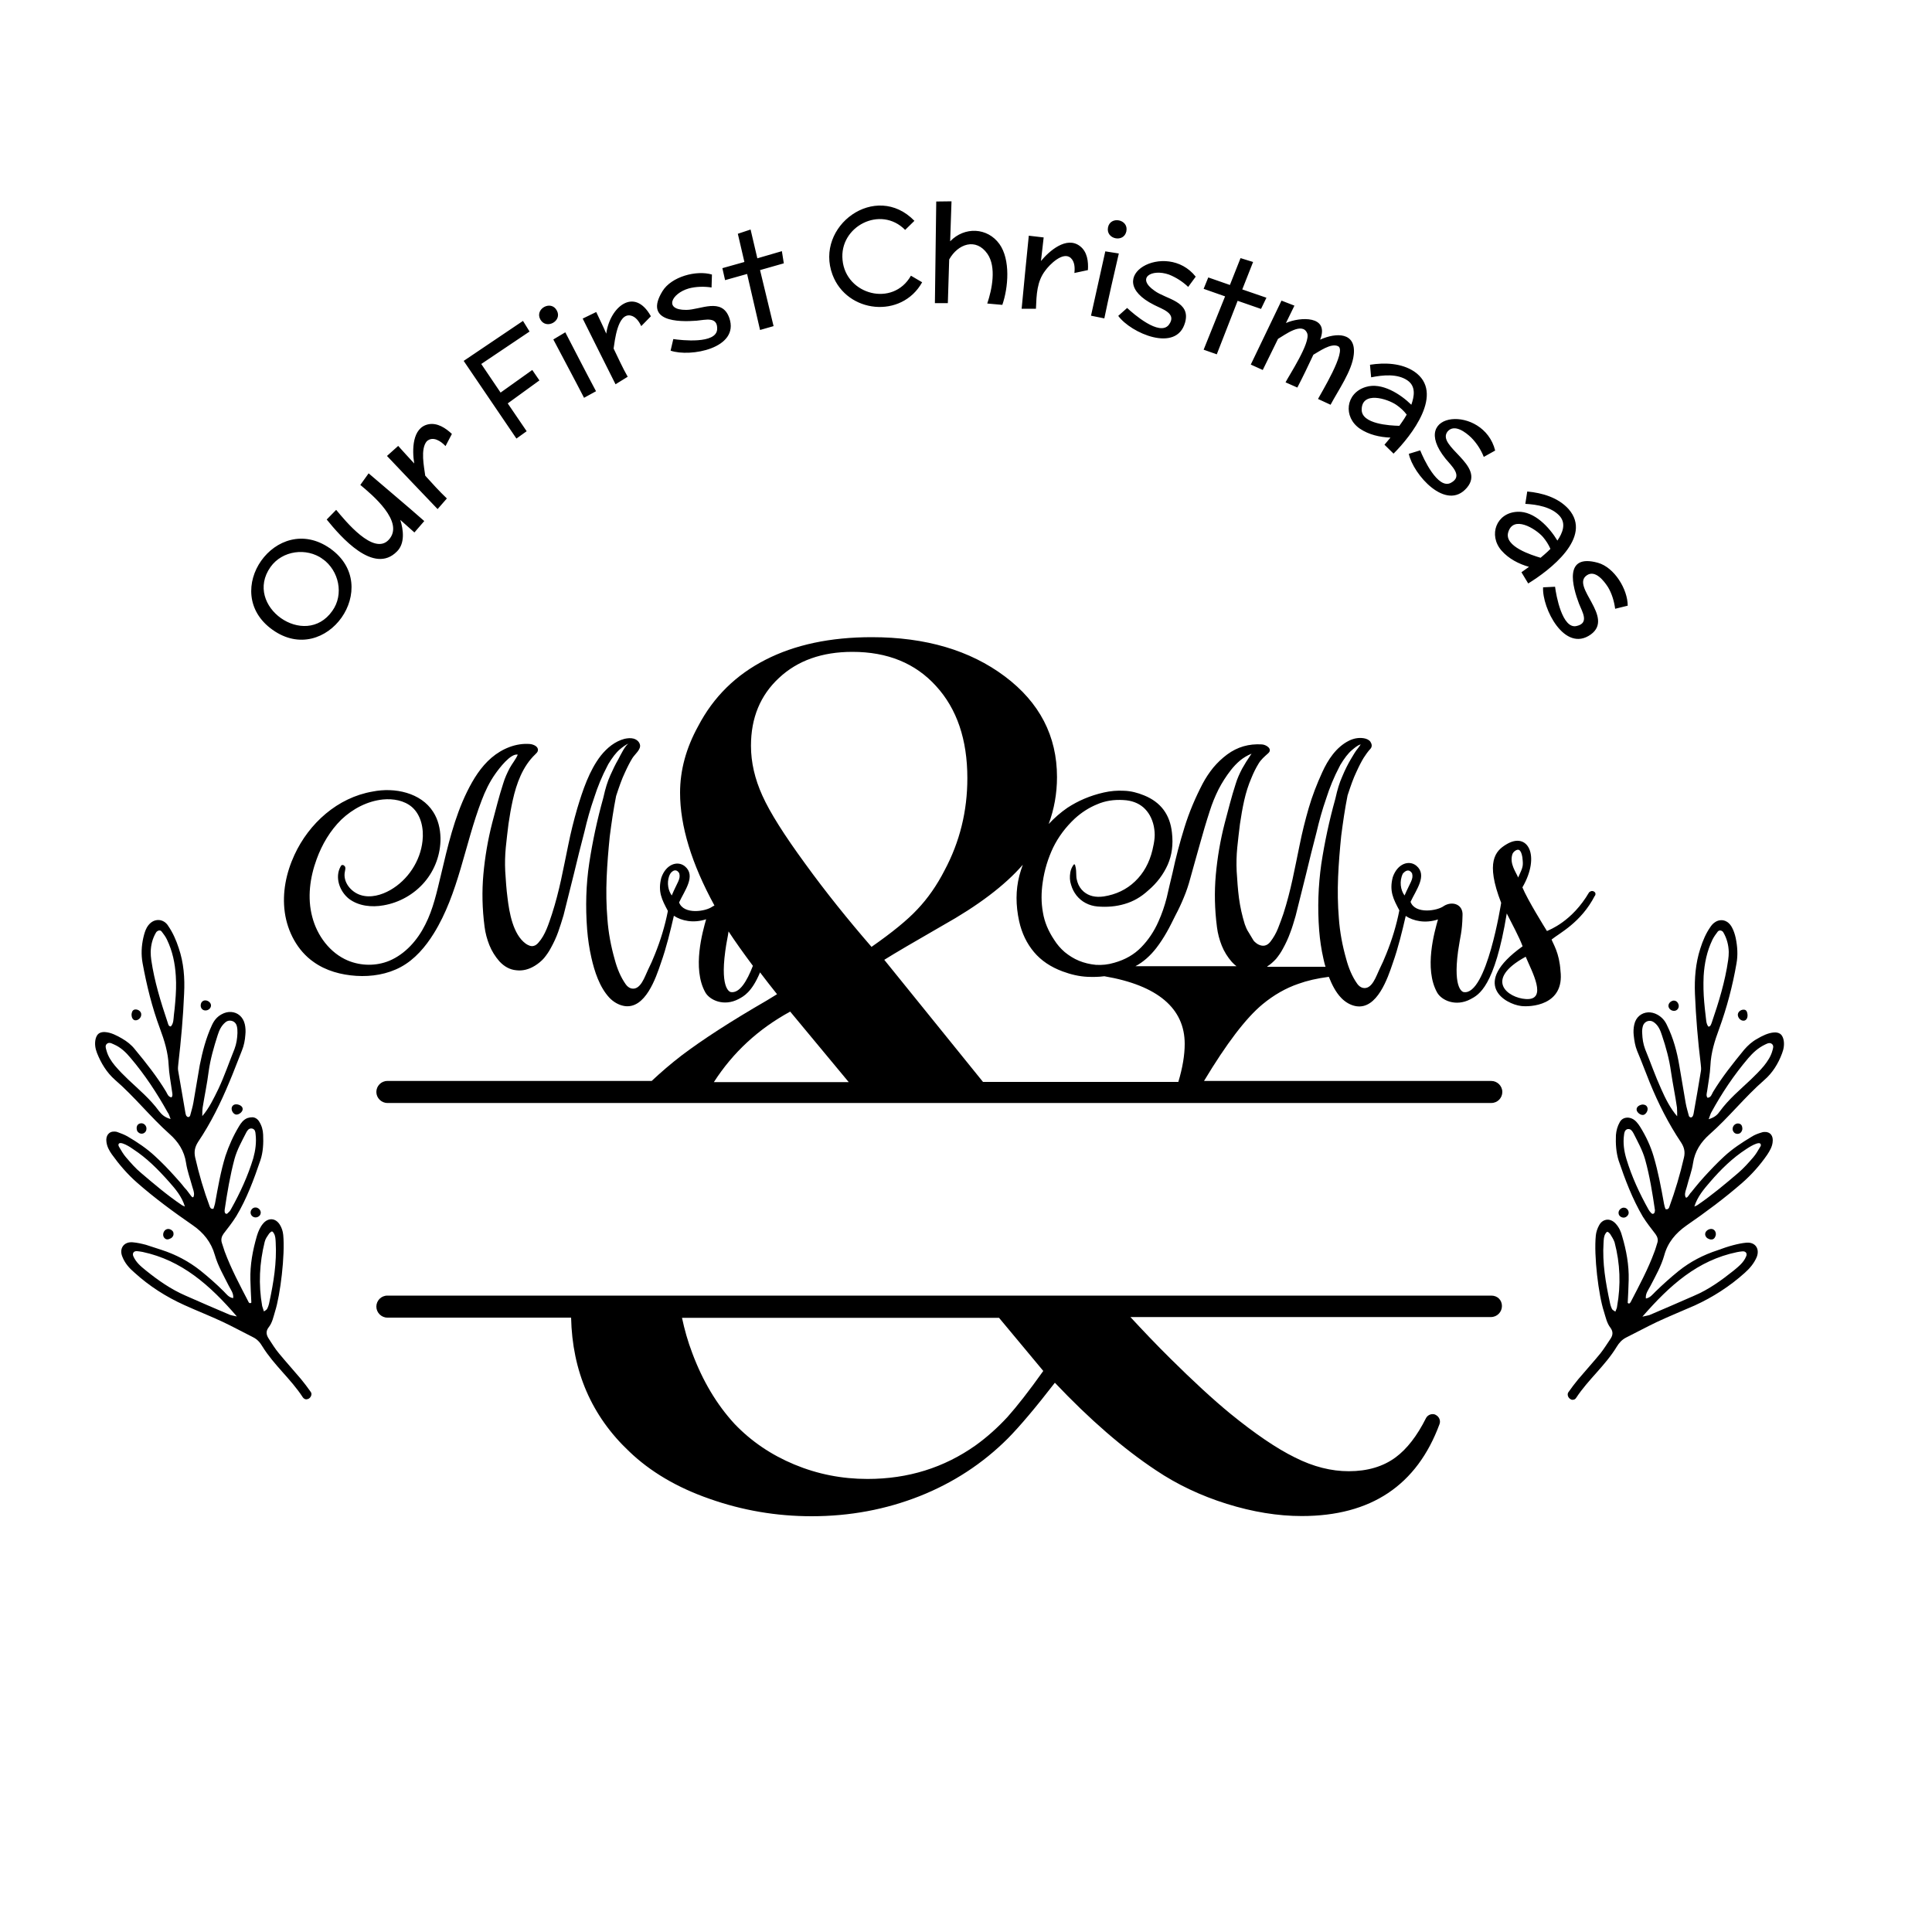
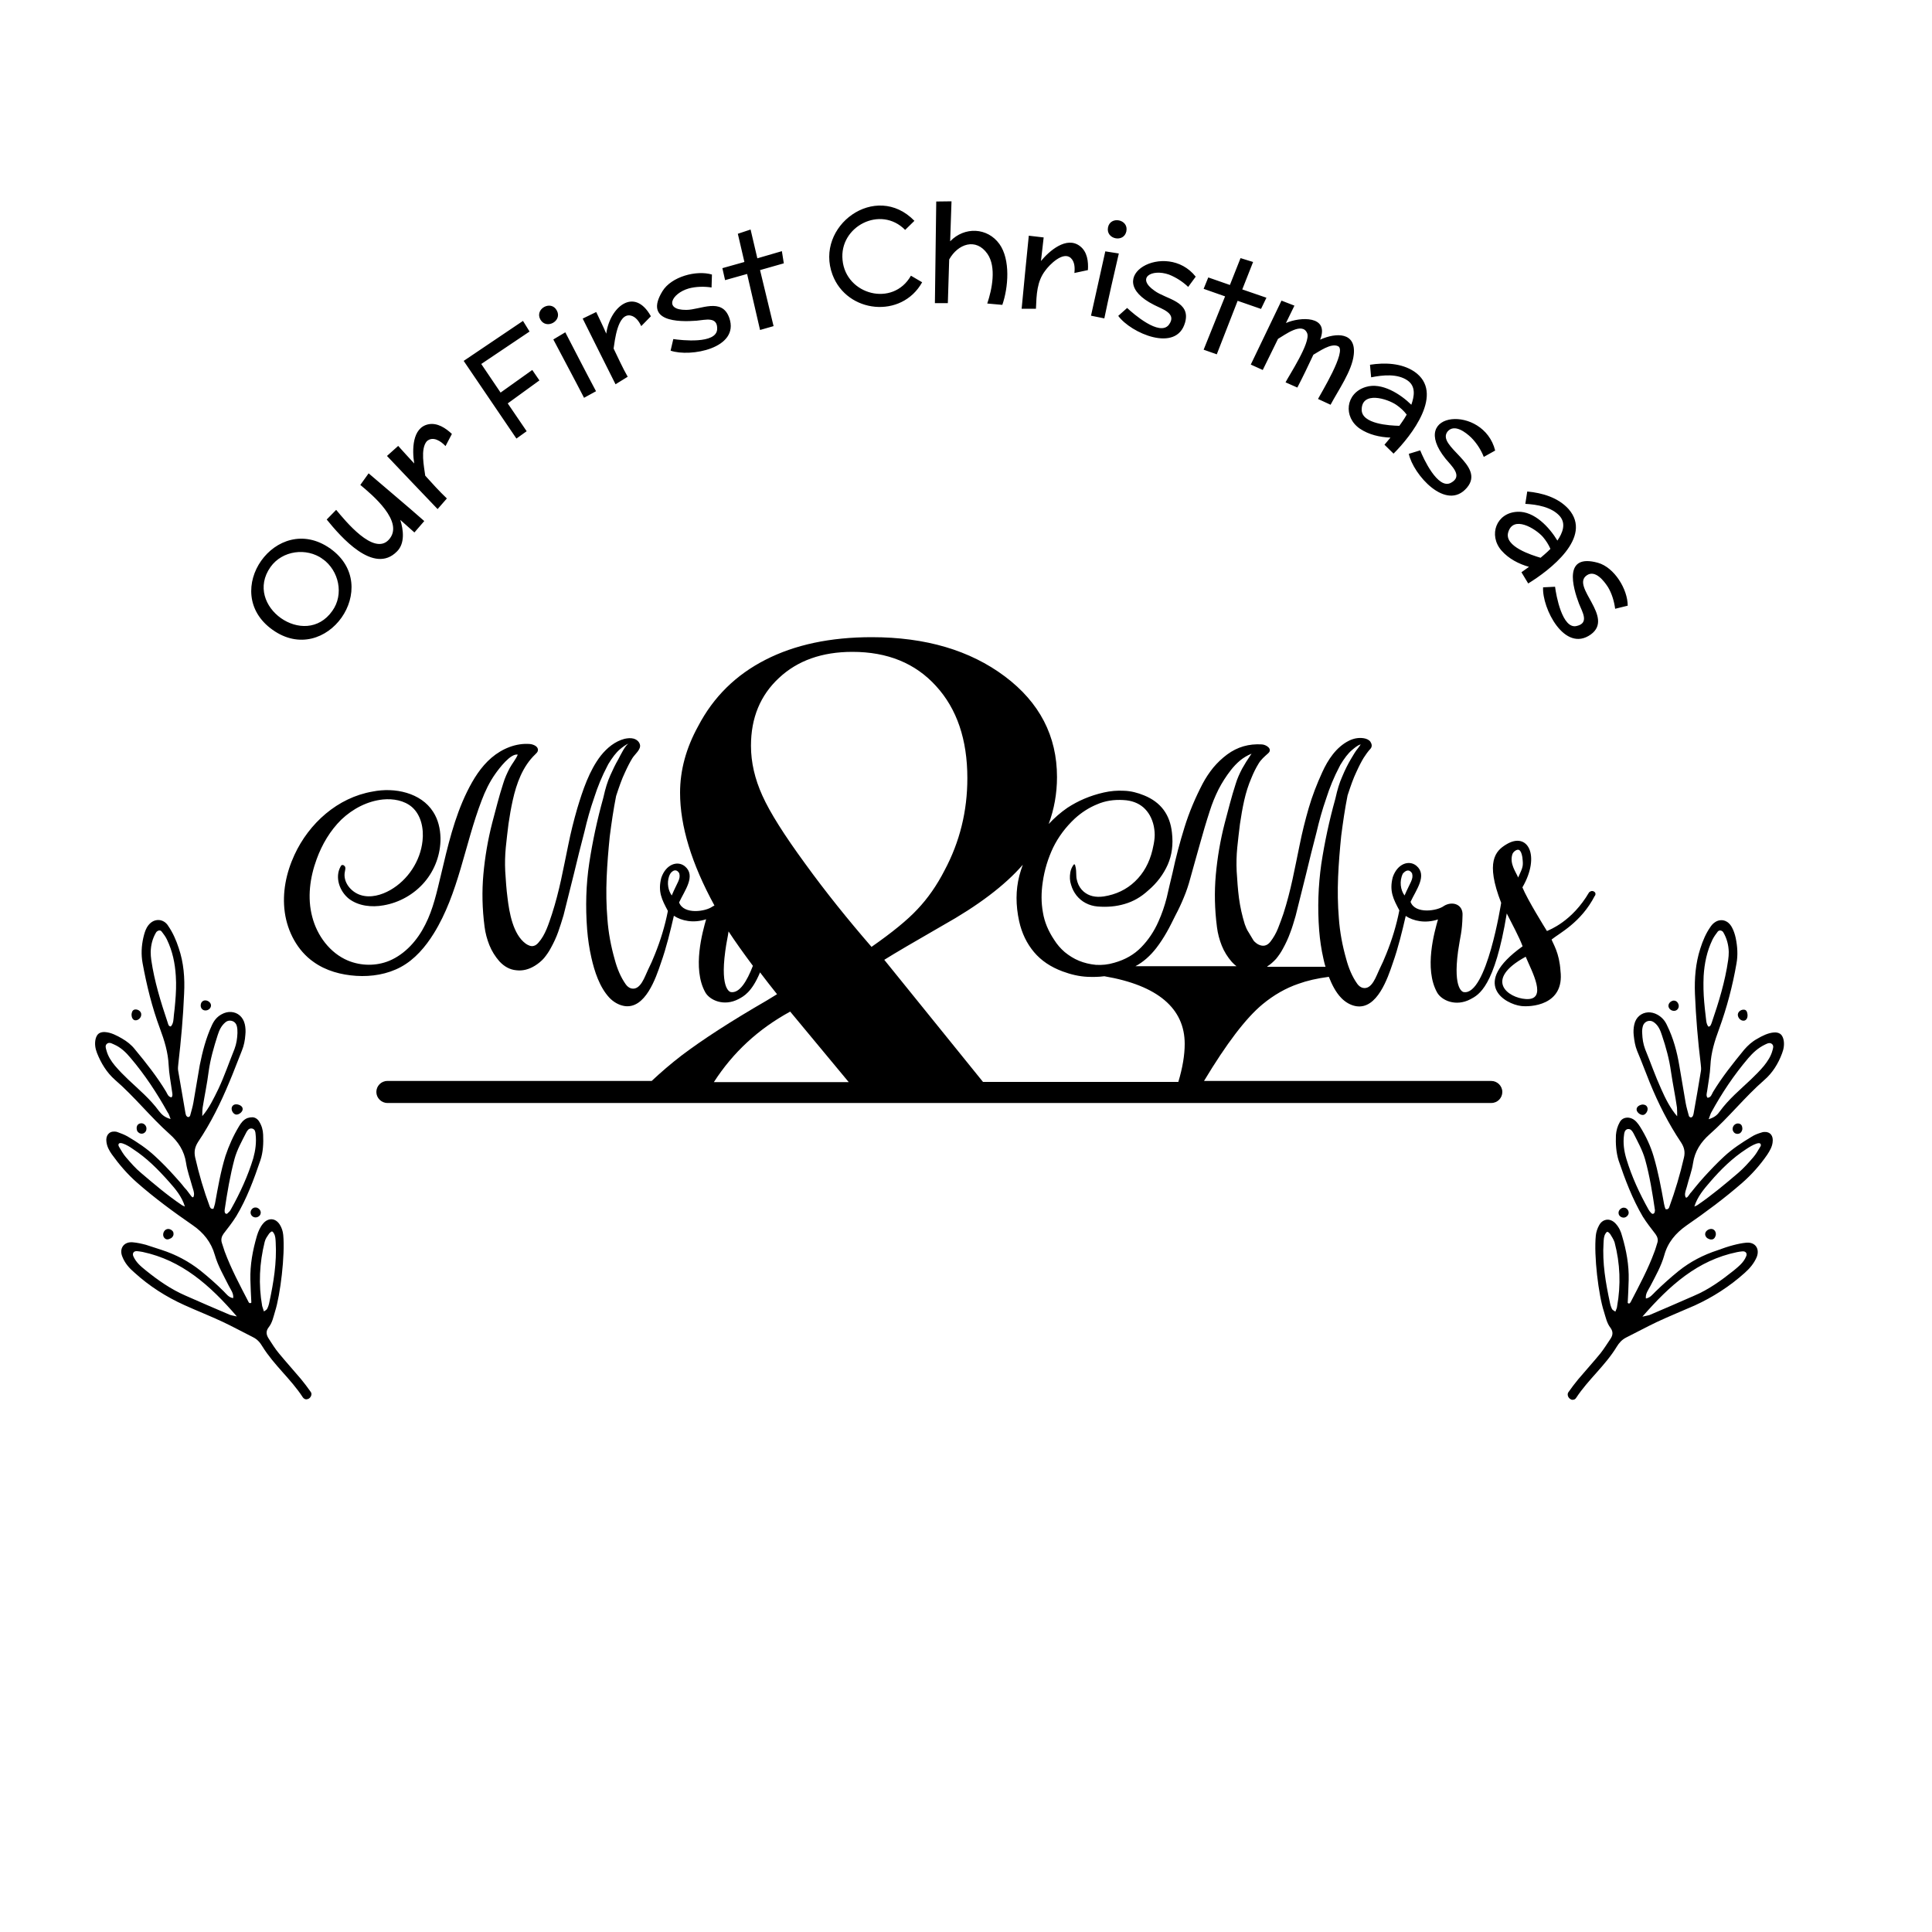
<svg xmlns="http://www.w3.org/2000/svg" version="1.1" id="Layer_1" x="0px" y="0px" width="1000px" height="1000px" viewBox="0 0 1000 1000" style="enable-background:new 0 0 1000 1000;" xml:space="preserve">
  <g>
    <path d="M122.6,681.4c-2.3-0.5-2.9-0.6-3.5-0.8c-7.7-3.3-15.5-6.6-23.1-10c-7.6-3.3-14.3-8-20.6-13.1c-2.6-2.1-5-4.1-6.4-7.3   c-0.6-1.5,0.2-2.7,1.8-2.6H71c0.9,0.1,1.8,0.2,2.8,0.4C94,652.3,108.6,665.1,122.6,681.4 M136.6,678.8c-0.3-1.1-0.7-2-0.9-2.8   c-2-11.2-1.4-22.3,1.3-33.2c0.4-1.7,1.3-2.8,2.3-4.3c0.2-0.3,1.1-1.1,1.4-1.1c0,0,0,0,0.1,0c0.4,0.1,0.7,0.5,0.9,0.9   c0.9,1.4,0.9,3.1,1,4.7c0.6,10.6-1.1,20.8-3.3,31.1c-0.2,1.1-0.6,2.3-1.1,3.3C138,678,137.3,678.3,136.6,678.8 M95.7,624.5   c-0.6-0.3-1.3-0.5-1.8-0.9c-7.4-5-14.2-10.8-20.9-16.5c-2.9-2.4-5.3-5.2-7.8-8.1c-1.3-1.5-2.4-3.4-3.4-5.1   c-0.3-0.4-0.5-0.9-0.5-1.4c0.3-2.6,6.6,1.5,7.6,2.3c7.1,4.6,13,10.6,18.6,16.9C90.8,615.4,94.1,619.3,95.7,624.5 M117.2,628.3   L117.2,628.3c-1-0.2-1-1.3-0.9-2.2l0,0c1.3-8.8,2.8-17.7,5.1-26.3c1.3-4.7,3.7-9,6-13.5c0.5-1,1.3-2.3,2.7-2.2c0.2,0,0.4,0,0.6,0.1   c1.3,0.4,1.5,1.6,1.6,2.9c0.5,4.2-0.1,8.4-1.2,12.4c-2.8,9.2-6.8,17.9-11.5,26.3c-0.3,0.6-0.7,1.2-1.2,1.6   C118,627.9,117.5,628.3,117.2,628.3 M88.3,579.2c-3.3-0.9-4.7-2.5-6-4.1c-4.6-6.3-10.5-11.2-16-16.4c-2.4-2.3-4.6-4.5-6.8-7.1   c-2-2.4-3.6-4.9-4.4-7.9c-0.3-1.1-0.8-2.4,0.1-3.3c0.5-0.5,1-0.6,1.5-0.6c0.8,0,1.5,0.5,2.3,0.8c3.5,1.5,6.2,4.1,8.6,7   c7.4,8.7,13.7,18.3,19.2,28.2C87.4,576.5,87.6,577.4,88.3,579.2 M104.7,577.7c0-1.5,0-3.1,0.2-4.5c1-6.2,2.3-12.3,3.1-18.6   c0.9-6.5,2.7-12.7,4.7-18.9c0.8-2.5,1.8-4.7,3.9-6.5c0.8-0.7,1.7-1,2.7-0.9c1.5,0.1,2.9,1.1,3.3,2.9c0.3,1.1,0.3,2.3,0.3,3.5   c-0.1,2.8-0.5,5.5-1.5,8.2c-2.8,6.9-5.2,14-8.3,20.6C110.6,568.6,108.3,573.5,104.7,577.7 M88.4,531.3c-1.2-0.1-1.3-1.1-1.6-2   c-3.6-10.7-6.9-21.4-8.5-32.4c-0.2-1.3-0.3-2.8-0.3-4.2c0.1-3.6,0.9-6.9,2.8-10.1c0.4-0.6,1.1-1,1.8-1c0.4,0,0.8,0.2,1.1,0.6   c1,1.3,2,2.6,2.7,4.1c2.9,6,4.2,12.3,4.6,18.9c0.3,4.5,0.1,8.9-0.3,13.5c-0.2,2.3-0.4,4.5-0.7,6.7   C89.8,527.2,89.9,529.8,88.4,531.3 M82.2,476.2c-2.3-0.1-4.6,1.1-6.2,3.9c-0.9,1.6-1.4,3.5-1.8,5.2c-1,4.4-1.2,8.8-0.4,13.2   c2.1,11.5,4.9,22.9,9,33.9c2.3,6.2,4.2,12.3,4.5,19c0.2,4.4,1.1,8.8,1.7,13.2c0.1,1.1,0.6,2.3-0.2,3.4c-1.7-0.2-2.2-1.8-2.8-2.9   c-4.7-7.8-10.4-15-16.2-22c-1.8-2.3-4.1-4.1-6.7-5.6c-2.6-1.5-5.6-3.1-8.7-3.3c-1.1-0.1-2.3,0.1-3.2,0.7c-0.9,0.6-1.4,1.7-1.7,2.8   c-0.6,2.5-0.2,5,0.7,7.3c2.1,5.3,5,10.1,9.3,13.9c10.1,8.7,18.4,19.3,28.3,28.1c4.4,3.9,7.6,8.7,8.5,14.9c0.6,4.1,2.1,8.1,3.2,12.2   c0.4,1.4,1.1,3,0.9,4.5c-0.4,2.7-1.8-0.2-2.7-1.2c-0.7-1-1.5-2-2.4-2.9c-1.5-2-3.2-3.8-4.8-5.6c-3.3-3.7-6.7-7.2-10.3-10.5   c-4.3-4-9.1-7.2-14.2-10.2c-1.6-0.9-3.4-1.6-5.1-2.2c-0.5-0.2-1-0.3-1.5-0.3c-3-0.2-4.8,2.1-4.3,5.4c0.3,2.4,1.4,4.4,2.8,6.4   c3.8,5.3,8.1,10.3,13,14.6c9.1,8,18.9,15.2,28.9,22.1c5.5,3.8,9.5,8.7,11.4,15.4c1.6,5.6,4.6,10.7,7.2,15.9c1,2,2.6,3.9,2.3,6.4   c-2.3-0.3-3.5-2.1-4.9-3.5c-3.8-3.8-7.8-7.3-12-10.7c-6.2-4.9-12.9-8.4-20.3-10.8c-2.7-0.8-5.3-1.8-8-2.6c-2.3-0.6-4.5-1.1-6.9-1.3   h-0.1c-4.4-0.3-6.9,3.2-5.2,7.4c1.3,3.4,3.6,6,6.3,8.3c7.7,7,16.3,12.5,25.8,16.8c6.6,3,13.3,5.6,19.9,8.7   c5.3,2.5,10.4,5.3,15.6,7.9c2.3,1.1,3.8,2.9,4.9,4.8c6,9.7,14.8,16.9,20.9,26.3c0.4,0.6,1,1,1.7,1.1c0.4,0,0.8-0.1,1.3-0.3   c1.3-0.7,2-2.5,1.1-3.6c-1.6-2.3-3.3-4.5-5.1-6.7c-3.8-4.5-7.7-8.8-11.4-13.3c-2-2.4-3.5-4.9-5.2-7.5c-1.3-2-1.6-3.8-0.1-5.8   c2-2.5,2.5-5.5,3.4-8.4c2.7-8.5,5.2-29.1,4.2-39.5c-0.2-2-0.8-3.7-1.7-5.2c-1.1-1.8-2.6-2.8-4.2-2.9c-1.5-0.1-3.2,0.6-4.5,2.2   c-1.5,1.7-2.5,4-3.2,6.3c-2.2,7.5-3.6,15-3.4,22.8c0.1,4,0.3,7.9,0.5,11.8c-0.3,0.3-0.5,0.3-0.7,0.3c-0.4,0-0.7-0.4-0.8-0.7   c-4.4-8.5-8.9-16.9-12.3-26c-0.5-1.5-1-3.1-1.5-4.6c-0.5-1.7-0.1-3.2,0.9-4.6c2.3-3,4.6-5.9,6.6-9.1c5.4-9,9.1-19,12.5-29   c1.4-4.2,1.6-8.7,1.4-13.2c-0.1-2.4-0.7-4.6-2-6.7c-0.8-1.4-2.2-2.3-3.6-2.3c-0.8,0-1.6,0.1-2.5,0.4c-2.1,0.8-3.4,2.6-4.4,4.3   c-2.9,4.8-5.2,9.9-7,15.3c-2.5,8.1-3.9,16.3-5.4,24.6c-0.2,0.9-0.5,1.8-0.8,2.7c0,0.1-0.3,0.1-0.6,0.1c-0.2,0-0.4-0.1-0.5-0.1   c-0.4-0.2-0.6-0.6-0.8-1c-3.1-8.3-5.6-16.8-7.6-25.6c-0.6-2.9-0.2-5.2,1.5-7.9c6.6-9.8,11.7-20.2,16.2-31   c2.3-5.4,4.3-10.9,6.5-16.3c1.1-2.7,1.6-5.4,1.8-8.2c0.2-1.8,0.1-3.8-0.3-5.5c-0.9-3.8-3.7-6.1-7.1-6.3c-1.6-0.1-3.3,0.3-4.9,1.2   c-2.4,1.3-3.9,3.2-5,5.6c-3.1,6.7-4.9,13.7-6.3,20.7c-1.1,6.5-2.2,12.9-3.3,19.4c-0.4,2.3-1.1,4.5-1.7,6.8c-0.1,0.3-0.6,0.7-1,0.7   c-0.3,0-0.8-0.4-1-0.7c-0.2-0.4-0.3-0.9-0.4-1.3c-1.2-7.4-2.6-14.8-3.8-22.1c-0.2-1.1,0-2.4,0.1-3.5c1.4-12.1,2.5-24.2,3-36.4   c0.4-8-0.2-15.9-2.8-23.5c-1.3-4-3-7.9-5.4-11.4C85.9,477.3,84,476.3,82.2,476.2 M87.2,636.1c-2.1-0.1-3.3,2.4-2.5,4.1   c0.3,0.5,0.7,1,1.3,1.2c0.5,0.2,1.1,0.1,1.6-0.1c0.6-0.2,1.2-0.5,1.6-1c0.4-0.5,0.7-1.1,0.6-1.8C89.9,637.2,88.4,636.2,87.2,636.1    M70.4,522.5c-1.5-0.1-2.1,0.9-2.3,2.3c-0.1,1.8,0.6,3.1,1.8,3.3c0.1,0,0.1,0,0.2,0c1.4,0.1,3-1.3,3-2.9   C73.2,523.8,71.9,522.6,70.4,522.5 M122.5,571.6c-1.1-0.1-2.1,0.4-2.5,1.5c-0.5,1.5,0.7,3.6,2.2,3.8h0.1c1.4,0.1,3.3-1.4,3.3-2.8   C125.7,572.6,123.9,571.7,122.5,571.6 M73.3,581.4c-0.8,0-1.5,0.2-2.1,0.9c-0.4,0.6-0.6,1.4-0.4,2.3c0.1,0.6,0.3,1.1,0.8,1.5   c0.7,0.7,1.8,0.9,2.7,0.5c0.9-0.4,1.5-1.3,1.5-2.3C75.9,582.9,74.8,581.5,73.3,581.4 M106.4,517.8c-1.3-0.1-2.4,0.9-2.5,2.3   c-0.2,1.5,0.8,2.8,2.2,2.9c0,0,0,0,0.1,0c1.4,0.1,2.8-0.9,3-2.3C109.4,519.2,107.9,517.9,106.4,517.8 M132.3,625   c-1.4-0.1-2.6,1.2-2.6,2.6c0,1.2,0.9,2.3,2.2,2.5c1.1,0.2,2.5-0.5,2.9-1.6c0.6-1.6-0.6-3.2-2.2-3.5C132.5,625,132.4,625,132.3,625" />
    <path d="M850.1,681.5c14.2-16.3,28.6-29.2,49-33.4c0.9-0.2,1.8-0.3,2.8-0.4h0.1c1.6-0.1,2.5,1.1,1.8,2.6c-1.3,3.2-3.9,5.2-6.4,7.3   c-6.4,5.1-13,9.9-20.6,13.1c-7.7,3.4-15.4,6.7-23.1,10C853,680.9,852.3,681,850.1,681.5 M836.1,678.9c-0.7-0.5-1.4-0.8-1.7-1.3   c-0.5-1-0.9-2.2-1.1-3.3c-2.2-10.3-4-20.5-3.3-31.1c0.1-1.6,0.1-3.3,1-4.7c0.2-0.4,0.6-0.8,0.9-0.9c0,0,0,0,0.1,0   c0.4,0,1.2,0.8,1.4,1.1c0.9,1.5,1.7,2.6,2.3,4.3c2.9,11,3.3,22.1,1.3,33.2C837,677,836.5,677.8,836.1,678.9 M877,624.5   c1.6-5.1,4.9-9,8.2-12.8c5.5-6.4,11.5-12.3,18.6-16.9c1-0.7,7.3-4.8,7.6-2.3c0.1,0.5-0.2,1-0.5,1.4c-1,1.7-2.1,3.6-3.4,5.1   c-2.5,2.9-4.9,5.6-7.8,8.1c-6.8,5.8-13.6,11.5-20.9,16.5C878.3,624,877.6,624.2,877,624.5 M855.5,628.3c-0.3,0-0.8-0.3-1-0.6   c-0.5-0.5-0.9-1.1-1.2-1.6c-4.7-8.4-8.7-17-11.5-26.3c-1.2-4-1.8-8.2-1.2-12.4c0.1-1.1,0.4-2.5,1.6-2.9c0.2-0.1,0.4-0.1,0.6-0.1   c1.3-0.1,2.1,1.1,2.7,2.2c2.2,4.4,4.6,8.6,6,13.5c2.4,8.6,3.8,17.5,5.1,26.3l0,0C856.5,627,856.6,628.1,855.5,628.3L855.5,628.3    M884.4,579.3c0.7-1.7,0.9-2.7,1.3-3.4c5.5-10.1,11.8-19.5,19.2-28.2c2.5-2.9,5.1-5.3,8.6-7c0.7-0.3,1.5-0.8,2.3-0.8   c0.5,0,1,0.1,1.5,0.6c0.9,0.9,0.4,2.2,0.1,3.3c-0.8,3-2.5,5.5-4.4,7.9c-2.1,2.5-4.4,4.8-6.8,7.1c-5.5,5.2-11.5,10.2-16,16.4   C889.1,576.8,887.7,578.3,884.4,579.3 M868.1,577.8c-3.6-4.2-6.1-9.2-8.3-14.2c-3.1-6.8-5.5-13.8-8.3-20.6c-1-2.7-1.4-5.3-1.5-8.2   c-0.1-1.1,0-2.4,0.3-3.5c0.4-1.7,1.8-2.8,3.3-2.9c0.9-0.1,1.8,0.2,2.7,0.9c2.1,1.6,3.1,4,3.9,6.5c2.1,6.2,3.8,12.4,4.7,18.9   c0.9,6.2,2.2,12.3,3.1,18.6C868.1,574.8,868.1,576.4,868.1,577.8 M884.3,531.4c-1.3-1.4-1.2-4-1.5-6c-0.3-2.3-0.5-4.5-0.7-6.7   c-0.4-4.4-0.5-8.9-0.3-13.5c0.4-6.6,1.7-12.9,4.6-18.9c0.7-1.4,1.7-2.8,2.7-4.1c0.3-0.4,0.7-0.5,1.1-0.6c0.7,0,1.4,0.3,1.8,1   c1.8,3.1,2.7,6.5,2.8,10.1c0,1.4-0.1,2.8-0.3,4.2c-1.6,11.2-4.9,21.9-8.5,32.4C885.6,530.3,885.4,531.3,884.3,531.4 M890.6,476.3   c-1.8,0.1-3.7,1.2-5.1,3.2c-2.5,3.5-4.1,7.3-5.4,11.4c-2.5,7.7-3.1,15.6-2.8,23.5c0.5,12.1,1.5,24.2,3,36.4   c0.1,1.1,0.3,2.4,0.1,3.5c-1.2,7.4-2.5,14.8-3.8,22.1c-0.1,0.4-0.2,0.9-0.4,1.3c-0.2,0.3-0.6,0.7-1,0.7c-0.3,0-0.9-0.4-1-0.7   c-0.6-2.3-1.3-4.5-1.7-6.8c-1.1-6.5-2.2-12.9-3.3-19.4c-1.2-7.2-3.1-14.2-6.3-20.7c-1.1-2.5-2.7-4.3-5-5.6   c-1.6-0.9-3.4-1.3-4.9-1.2c-3.4,0.2-6.3,2.5-7.1,6.3c-0.4,1.7-0.5,3.7-0.3,5.5c0.3,2.8,0.7,5.5,1.8,8.2c2.3,5.4,4.3,10.9,6.5,16.3   c4.4,10.8,9.7,21.3,16.2,31c1.7,2.6,2.2,5,1.5,7.9c-2,8.7-4.5,17.1-7.6,25.6c-0.1,0.4-0.4,0.8-0.8,1c-0.1,0.1-0.3,0.1-0.5,0.1   c-0.3,0-0.6,0-0.6-0.1c-0.4-0.8-0.6-1.7-0.8-2.7c-1.5-8.3-3-16.5-5.4-24.6c-1.6-5.4-4-10.5-7-15.3c-1.1-1.7-2.4-3.5-4.4-4.3   c-0.8-0.3-1.7-0.5-2.5-0.4c-1.4,0.1-2.8,0.8-3.6,2.3c-1.2,2.1-1.8,4.3-2,6.7c-0.2,4.5,0.1,9,1.4,13.2c3.4,10,7.1,19.8,12.5,29   c2,3.2,4.3,6.1,6.6,9.1c1,1.4,1.5,2.9,0.9,4.6c-0.5,1.5-0.9,3.1-1.5,4.6c-3.3,9-7.9,17.5-12.3,26c-0.2,0.3-0.5,0.7-0.8,0.7   c-0.2,0-0.5-0.1-0.7-0.3c0.2-3.9,0.4-7.9,0.5-11.8c0.2-7.8-1.2-15.4-3.4-22.8c-0.6-2.3-1.5-4.4-3.2-6.3c-1.3-1.5-3-2.3-4.5-2.2   c-1.6,0.1-3.2,1-4.2,2.9c-0.9,1.6-1.5,3.4-1.7,5.2c-1.1,10.5,1.4,31,4.2,39.5c0.9,2.9,1.5,6,3.4,8.4c1.5,2.1,1.2,3.9-0.1,5.8   c-1.7,2.5-3.3,5.1-5.2,7.5c-3.7,4.5-7.6,8.8-11.4,13.3c-1.8,2.2-3.5,4.4-5.1,6.7c-0.8,1.1-0.2,2.9,1.1,3.6c0.4,0.3,0.9,0.4,1.3,0.3   c0.7,0,1.3-0.4,1.7-1.1c6.2-9.4,15-16.6,20.9-26.3c1.2-2,2.7-3.7,4.9-4.8c5.2-2.6,10.4-5.4,15.6-7.9c6.6-3.1,13.3-5.8,19.9-8.7   c9.4-4.3,18.1-9.9,25.8-16.8c2.7-2.4,4.9-5,6.3-8.3c1.6-4.2-0.7-7.7-5.2-7.4h-0.1c-2.3,0.2-4.6,0.7-6.9,1.3c-2.7,0.7-5.3,1.6-8,2.6   c-7.4,2.4-14.2,5.9-20.3,10.8c-4.2,3.4-8.2,7-12,10.7c-1.4,1.4-2.8,3.2-4.9,3.5c-0.3-2.5,1.2-4.3,2.3-6.4   c2.7-5.2,5.6-10.3,7.2-15.9c1.8-6.7,5.9-11.5,11.4-15.4c10-6.9,19.7-14.1,28.9-22.1c4.9-4.3,9.2-9.1,13-14.6c1.3-2,2.5-4,2.8-6.4   c0.5-3.5-1.3-5.6-4.3-5.4c-0.5,0-1,0.1-1.5,0.3c-1.7,0.5-3.6,1.2-5.1,2.2c-5,3-9.9,6.2-14.2,10.2c-3.6,3.3-7,6.9-10.3,10.5   c-1.6,1.8-3.3,3.7-4.8,5.6c-0.8,0.9-1.5,2-2.4,2.9c-0.7,0.9-2.3,3.9-2.7,1.2c-0.2-1.5,0.5-3.1,0.9-4.5c1-4.1,2.6-8.1,3.2-12.2   c0.9-6.2,4.1-11,8.5-14.9c10-8.8,18.3-19.4,28.3-28.1c4.3-3.7,7.3-8.5,9.3-13.9c0.9-2.3,1.3-4.9,0.7-7.3c-0.3-1.1-0.8-2.2-1.7-2.8   s-2.1-0.8-3.2-0.7c-3,0.2-6.2,1.8-8.7,3.3c-2.6,1.4-4.8,3.4-6.7,5.6c-5.8,7.1-11.5,14.2-16.2,22c-0.6,1.1-1,2.8-2.8,2.9   c-0.8-1-0.4-2.3-0.2-3.4c0.6-4.4,1.5-8.8,1.7-13.2c0.3-6.7,2.2-12.8,4.5-19c4-11,7-22.3,9-33.9c0.8-4.4,0.5-8.8-0.4-13.2   c-0.4-1.8-1-3.7-1.8-5.2C895.2,477.4,892.8,476.1,890.6,476.3 M885.5,636.1c-1.3,0.1-2.8,1.1-2.9,2.5c-0.1,0.6,0.2,1.3,0.6,1.8   s1,0.8,1.6,1c0.5,0.2,1.1,0.2,1.6,0.1c0.6-0.2,1.1-0.7,1.3-1.2C888.8,638.5,887.7,635.9,885.5,636.1 M902.3,522.6   c-1.5,0.1-2.9,1.3-2.8,2.8c0.1,1.5,1.5,3,3,2.9c0.1,0,0.1,0,0.2,0c1.2-0.2,2-1.4,1.8-3.3C904.3,523.6,903.9,522.5,902.3,522.6    M850.2,571.7c-1.3,0.1-3.2,1-3.1,2.6c0,1.3,1.8,2.9,3.3,2.8h0.1c1.4-0.2,2.7-2.3,2.2-3.8C852.3,572.1,851.3,571.7,850.2,571.7    M899.4,581.5c-1.4,0.1-2.6,1.3-2.6,2.9c0,1,0.7,2,1.5,2.3c0.9,0.4,2.1,0.2,2.7-0.5c0.4-0.4,0.7-1,0.8-1.5c0.1-0.7,0-1.6-0.4-2.3   C900.9,581.7,900.2,581.5,899.4,581.5 M866.3,517.9c-1.4,0.1-2.9,1.4-2.7,3c0.2,1.3,1.5,2.4,3,2.3c0,0,0,0,0.1,0   c1.4-0.1,2.4-1.4,2.2-2.9C868.6,518.9,867.7,517.9,866.3,517.9 M840.4,625.1c-0.1,0-0.2,0-0.3,0c-1.5,0.3-2.8,1.8-2.2,3.5   c0.4,1.1,1.7,1.8,2.9,1.6c1.1-0.2,2.2-1.3,2.2-2.5C843,626.3,841.8,625,840.4,625.1" />
    <path d="M170.9,283.9c27.7,19.6-2.1,61.8-29.8,42.1C113.4,306.4,143.1,264.3,170.9,283.9C172.9,285.2,168.9,282.5,170.9,283.9z    M167,289.3c-8.4-6-20.9-4.4-27,4.2c-14.2,20.1,17.9,42.8,32,22.7C178.1,307.7,175.5,295.4,167,289.3   C165.5,288.3,168.5,290.5,167,289.3z M214.5,275.6l-7.3-6.5c1.6,5.1,2.5,12.1-1.7,16.3c-12,12.3-29.1-7.5-36.4-16.5l4.9-5   c4.6,5.5,19.4,23.9,27.2,15.5c8.5-9.2-8.8-23.5-14.7-28.4l4.3-6c9.5,8.2,19.3,16.3,28.8,24.7L214.5,275.6z M230.6,230.9   c-2.3-2.5-6.5-5.4-9.7-2.5c-3.4,4-1.4,13.2-0.8,17.8c3.6,4,7.3,8.1,11.2,11.8l-4.8,5.5c-8.7-9.1-17.5-18.3-26.2-27.5l5.8-5.2   c2.8,3.1,5.5,6.1,8.3,9.1c-1.1-6.8-1.2-18.6,7.4-20.3c4.6-0.9,8.9,2,12.1,5L230.6,230.9z M279.2,196.9l-16.4,11.9l9.8,14.4   l-5.3,3.8L240,186.8l30.7-20.7l3.4,5.5l-25,16.8l10,14.8l16.4-11.7L279.2,196.9z M288.2,160.7c3,5.4-5.4,10.1-8.5,4.7   C276.6,159.9,285.2,155.1,288.2,160.7C288.5,161.3,287.9,160.1,288.2,160.7z M292.6,172c5.3,10.2,10.5,20.4,15.9,30.5l-6.2,3.4   c-5.2-10.1-10.6-20.1-15.9-30.2L292.6,172z M331.9,168.8c-1.1-2.4-2.9-5-5.6-5.5c-6.7-1.2-8.1,13.3-8.7,17.1   c2.4,4.9,4.6,9.9,7.3,14.6l-6.3,3.9c-5.6-11.3-11.4-22.6-17-34l7-3.4c1.7,3.7,3.6,7.4,5.2,11.2c1.8-13.7,14.5-24.5,23.1-9   L331.9,168.8z M377.5,164.6c5.4,15.7-20.2,20.4-30.4,16.9l1.4-6c4.1,0.6,22.3,2.7,22.7-5.1c0.3-6.8-6.1-4.8-10.7-4.4   c-9.3,0.7-27.4,0.6-17.6-15.3c4.6-7.5,17.5-11,25.6-8.6l-0.2,6.7c-3.8-0.6-8.1-0.5-11.8,0.5c-9,2.6-13.1,11.2-1.3,11.1   C362.5,160.4,373.7,153.7,377.5,164.6C378.2,166.5,377,163.3,377.5,164.6z M388.5,118.8l3.5,14.9l12.7-3.7l1,6.3l-12.3,3.5l7,29   l-7,2l-6.7-29l-11.4,3.2l-1.4-6.2l11.4-3.2l-3.4-14.6L388.5,118.8z M477.3,146.1c-10.6,19-38.9,16.1-46.4-3.9   c-9.4-25.2,22.4-48.5,42.4-27.9l-4.8,4.7c-12.7-12.9-34.2-1.8-32.4,15.6c1.7,18,26.1,24.5,35.4,8.1L477.3,146.1z M492.5,104.2   l-0.7,20.7c7.4-7.7,19.3-7.2,25.5,1.4c5.8,8.1,4.6,22.6,1.5,31.5l-7.8-0.7c2.5-7.4,4.8-18.9,0.1-25.7c-5.9-8.5-15.3-5.2-19.8,2.9   l-0.7,22.6h-6.7l0.7-52.6L492.5,104.2z M556.1,141.3c0.3-2.6,0.2-5.8-1.8-7.7c-4-3.8-11.2,3.5-13.3,6.5c-4.3,5.6-4.5,12.3-4.8,19.7   h-7.4c1.2-12.6,2.4-25.2,3.7-37.8l7.7,0.9c-0.5,4.1-0.9,8.2-1.4,12.2c4.2-5.1,13.2-13.1,20.2-7.7c3.8,2.9,4.4,8,4.1,12.4   L556.1,141.3z M579.1,131.2c-2.6,11.2-5.2,22.4-7.5,33.6l-6.9-1.4c2.5-11.1,4.9-22.2,7.4-33.3L579.1,131.2z M583,119.7   c-1.2,6.1-10.7,4.2-9.5-2C574.7,111.6,584.3,113.5,583,119.7C582.9,120.4,583.2,119.1,583,119.7z M613.4,166.9   c-4.4,15.9-28.1,5.5-34.6-3.4l4.6-4.1c3.1,2.9,16.8,14.9,21.6,8.7c4.4-5.9-3.5-8.1-7.7-10.3c-28.4-14.3,6.3-33.9,21.6-14.6   l-3.9,5.3c-2.8-2.7-6.4-5-10-6.4c-8.9-3.1-17.1,1.7-7.4,8.4C603.5,154.9,616.5,155.9,613.4,166.9   C612.9,169,613.7,165.8,613.4,166.9z M648.6,135.6l-5.6,14.2l12.5,4.3l-2.8,5.8l-12.1-4.2l-10.8,27.7l-6.8-2.4l11.1-27.6l-11.1-3.9   l2.4-5.9l11.2,3.9l5.5-13.9L648.6,135.6z M665.6,167.2c7.1-3.2,22.7-4.1,17.7,8.6c8.4-3.8,18.7-3.9,17.4,7.8   c-0.9,8.4-8.1,18.5-12,25.9l-6.5-3c1.3-2.6,15.1-25,10.4-27.3c-3.7-1.8-9.9,2.8-12.8,4.4c-2.7,5.8-5.4,11.4-8.3,17l-6.1-2.7   c1.6-3.3,13.1-20.6,11.2-25.4c-2.5-6.1-11.5,0.8-15.1,2.9l-7.9,16.1l-6.2-2.8l15.9-33.1l6.7,2.6L665.6,167.2z M716.6,230.2l3.1-3.7   c-5.5-0.2-11.2-1.5-15.8-4.6c-8.8-6-7.5-18.4,3-21.6c8.3-2.6,18,3.7,23.6,9.2c1.5-4.3,2.5-9.5-2-12.6c-5.2-3.6-12.8-2.8-18.8-1.6   l-0.6-6.5c7.6-1.2,16.3-0.9,22.9,3.5c16.1,11-1.6,33.4-10.7,42.5L716.6,230.2z M724.3,220.4c0,0,2.7-3.7,3.8-5.8   c-1.5-2-3.3-3.6-5.3-5c-4.8-3.3-17.9-7.3-18,2.4C704.7,219.5,719.4,220.3,724.3,220.4C725,219.5,724.3,220.4,724.3,220.4z    M759.3,252.4c-10.7,12.7-27.9-6.9-30.1-17.5l5.9-1.8c1.5,3.9,9.1,20.5,15.9,16.8c6.5-3.5,0.2-8.8-2.8-12.5   c-19.9-24.8,19.7-28.2,25.7-4.2l-5.9,3.3c-1.4-3.6-3.7-7.2-6.5-10c-2.7-2.6-8.6-7.3-12.2-3.2C743.1,231,769.2,240.7,759.3,252.4   C757.9,254,760.1,251.4,759.3,252.4z M787.5,296.2l3.9-2.8c-5.3-1.5-10.5-4.2-14.2-8.4c-7-8-2.7-19.7,8.3-20.1   c8.7-0.4,16.5,8.1,20.6,14.9c2.6-3.8,4.7-8.7,1.2-12.7c-4.2-4.7-11.8-6-17.8-6.3l1-6.4c7.7,0.7,16,3.1,21.4,9.1   c12.8,14.6-10,31.8-20.9,38.5L787.5,296.2z M797.4,288.7c0,0,3.5-2.9,5.1-4.6c-1-2.3-2.3-4.3-3.9-6.2c-3.8-4.3-15.5-11.5-18-2.2   C778.7,282.9,792.7,287.3,797.4,288.7C798.4,288,797.4,288.7,797.4,288.7z M823.4,328.4c-13.6,9.7-25.3-13.7-24.7-24.4l6.2-0.3   c0.5,4.2,3.7,22.2,11.2,20.3c6.6-1.5,2.9-7.2,1.2-11.5c-3.3-8.7-8.2-26.2,9.8-21.2c8.5,2.4,15.4,13.7,15.4,22.2l-6.5,1.6   c-0.5-3.8-1.7-7.9-3.7-11.2c-2-3.1-6.6-9.2-11-6.1C812.9,303.6,835.8,319.4,823.4,328.4C821.6,329.6,824.3,327.6,823.4,328.4z" />
    <path d="M825.1,461.5c-1.4-0.9-2.6,0.4-2.6,0.4c-8.9,15.2-20.6,19.4-21.8,20c-1-1.6-10.1-16.2-12.7-22.6   c9.5-16.4,2.8-29.1-8.4-22.2c-5.5,3.3-10.9,8.9-2.6,30.2c0,0-7.5,48.2-19.4,46.2c0,0-5.7-0.6-2.9-21.2c1.1-7.8,2.1-9.6,2.3-18.4   c0.4-5.8-5.2-7.7-9.6-5c-3.4,2.6-14.9,4.4-17.3-2.1c2.8-6.1,8.9-13.8,3-18.7c-3.8-3.1-9.8-1.1-12.2,5.9c-1.9,7.2,0.3,11.4,3.4,17.2   c-1.5,7.7-3.8,15.2-6.7,22.4c-1.1,2.8-2.3,5.5-3.6,8.1c-1.6,3.2-3.8,10.8-8.7,9.6c-1.1-0.3-2.1-1.1-2.8-2.1   c-2.7-3.8-4.5-8.3-5.7-12.8c-2-7-3.3-14-3.8-21c-0.6-7.1-0.7-14.3-0.4-21.5c0.3-7.2,0.9-14.3,1.6-21.2c0.9-7,1.9-14,3.3-21   c1.6-4.9,3-8.9,4.5-12c1.4-3.1,2.7-5.6,3.8-7.4c1.1-1.7,2.2-3.3,3.6-4.8c0.9-1.1,0.7-2.4-0.1-3.6c-0.8-1.1-2.2-1.6-3.5-1.8   c-2.6-0.4-5.2,0.1-7.6,1.3c-6.6,3.3-10.9,9.9-13.8,16.3c-2.8,6.1-5.2,12.3-7,18.5c-1.8,6.2-3.4,12.6-4.7,19.1   c-1.2,6.1-2.5,12.1-3.7,17.9c-1.3,5.9-2.8,11.8-4.7,17.7c-0.9,2.6-1.8,5.1-2.8,7.6c-1,2.5-2.3,4.8-4,7c-1.7,2.1-3.8,2.6-6.3,1.3   c-0.5-0.3-1-0.6-1.4-1c-0.5-0.4-0.9-0.8-1.1-1.2c-0.8-1.3-1.6-2.7-2.4-4c-0.9-1.3-1.5-2.8-2-4.2c-1.4-4.5-2.4-9-3-13.5   c-0.6-4.5-0.9-9.1-1.2-13.9c-0.2-4.1-0.1-8.2,0.3-12.3c0.4-4,0.9-8.2,1.4-12.2c0.6-4.1,1.3-8.2,2.2-12.2c0.9-4,2.1-7.9,3.8-11.8   c1-2.5,2.2-4.9,3.6-7.2c1.3-2.2,3.1-3.7,5-5.4c2.5-2.2-1-4.5-3.3-4.6c-6.7-0.4-12.6,1.3-17.9,5.2c-2.7,2-5.1,4.3-7.2,6.8   c-2.1,2.6-3.9,5.3-5.5,8.3c-3.8,7.3-7,14.8-9.4,22.6c-2.4,7.7-4.5,15.6-6.2,23.6c-1,4.3-2.1,8.6-3,12.8c-1.1,4.3-2.5,8.4-4.3,12.4   c-2.3,5.2-5.3,9.6-8.9,13.3c-3.6,3.7-8.2,6.4-13.9,8c-3.3,1-6.5,1.3-9.6,1.1c-3.1-0.3-6-1-8.7-2.1c-2.7-1.1-5.2-2.7-7.4-4.5   c-2.2-1.9-4-4-5.5-6.4c-3-4.5-5-9.2-5.8-14.2c-0.9-5-0.9-10.1-0.1-15.5c0.9-6.5,2.8-12.5,5.4-18c2.7-5.5,6.4-10.5,11.2-15   c3.5-3.2,7.4-5.7,11.6-7.4c4.1-1.8,8.7-2.5,13.5-2.2c4.3,0.2,7.7,1.5,10.4,3.8c2.6,2.3,4.5,5.5,5.4,9.7c0.4,2.1,0.6,4.1,0.4,6.2   c-0.2,2.1-0.6,4.1-1.1,6.2c-1.6,6.6-4.6,12-9,16.2c-4.5,4.3-9.9,6.8-16.2,7.8c-4.3,0.6-7.7-0.2-10.4-2.5c-1.5-1.3-2.6-3-3.2-4.9   c-0.3-1-0.6-2.1-0.6-3.2c-0.1-1.9,0-3.6-0.6-5.5c-0.1-0.2-0.1-0.5-0.4-0.5c-0.1-0.1-0.4,0.1-0.4,0.2c-0.8,1-1.5,2.6-1.7,3.9   c-0.4,2.3-0.3,4.5,0.4,6.5c0.6,2.1,1.5,3.8,2.8,5.5c1.3,1.6,2.8,2.9,4.7,3.9s3.9,1.6,6.2,1.8c5,0.4,9.6,0,14-1.3   c4.5-1.3,8.5-3.6,12.2-7c4.6-3.9,7.9-8.4,10.1-13.3c2.2-5,2.9-10.5,2.2-16.6c-1-9.4-5.8-15.8-14.4-19.3c-3.4-1.4-6.9-2.3-10.4-2.4   c-3.5-0.2-7,0.1-10.5,0.9c-7.1,1.6-13.3,4.3-18.8,7.9c-3.5,2.4-6.7,5.2-9.7,8.4c2.8-7.6,4.3-15.7,4.3-24.3c0-21.2-9-38.6-27-52.1   c-18-13.5-41-20.3-68.9-20.3c-21.4,0-39.8,3.9-55,11.7c-15.3,7.8-26.9,19.2-34.8,34.3c-6.3,11.4-9.4,22.9-9.4,34.5   c0,17.3,6,36.8,17.8,58.4c-0.4,0.1-0.6,0.4-1,0.5c-3.4,2.6-14.9,4.4-17.3-2.1c2.8-6.1,8.9-13.8,3-18.7c-3.8-3.1-9.8-1.1-12.2,5.9   c-1.9,7.2,0.3,11.4,3.4,17.2c-1.5,7.7-3.8,15.2-6.7,22.4c-1.1,2.8-2.3,5.5-3.6,8.1c-1.6,3.2-3.8,10.8-8.7,9.6   c-1.1-0.3-2.1-1.1-2.8-2.1c-2.7-3.8-4.5-8.3-5.7-12.8c-2-7-3.3-14-3.8-21c-0.6-7.1-0.7-14.3-0.4-21.5c0.3-7.2,0.9-14.3,1.6-21.2   c0.9-7,1.9-14,3.3-21c1.6-4.9,3-8.9,4.5-12c1.4-3.1,2.7-5.6,3.8-7.4c1.2-2.1,4.8-4.7,4-7.3c-0.4-1.5-1.8-2.6-3.3-3   c-1.5-0.4-3.1-0.2-4.6,0.1c-5,1.3-9.1,4.7-12.3,8.7c-6,7.7-9.4,18-12.2,27.3c-1.8,6.2-3.4,12.6-4.7,19.1   c-1.2,6.1-2.5,12.1-3.7,17.9c-1.3,5.9-2.8,11.8-4.7,17.7c-1.7,5-3.4,10.8-7,14.8c-0.7,0.8-1.5,1.5-2.5,1.7c-1.3,0.4-2.8-0.3-4-1.1   c-6.7-4.8-8.6-16.2-9.5-23.7c-0.6-4.5-0.9-9.1-1.2-13.9c-0.2-4.1-0.1-8.2,0.3-12.3c0.4-4,0.9-8.2,1.4-12.2   c0.6-4.1,1.3-8.2,2.2-12.2c1.9-8.6,5.1-17.5,11.6-23.7c0.6-0.6,1.3-1.2,1.4-2c0.4-2-2.1-3.2-4.1-3.4c-7.2-0.6-14.4,2.4-19.9,7.1   c-5.5,4.7-9.4,11-12.6,17.5c-6.7,13.6-10.1,28.5-13.6,43.3c-2.1,8.7-4,17.6-8.1,25.6c-4,8-10.3,15.2-18.6,18.7   c-6.8,2.8-14.6,2.7-21.4-0.1c-9.3-3.9-16-12.9-18.5-22.7c-2.6-9.8-1.2-20.3,2.3-29.8c2.8-7.7,7-14.8,12.8-20.5   c5.9-5.6,13.5-9.6,21.6-10.4c5.2-0.5,10.9,0.5,14.9,3.9c4.8,4.2,6.2,11.2,5.5,17.5c-1.1,10.5-7.6,20.3-16.7,25.5   c-4.6,2.6-10.2,4.2-15.3,2.6c-5.1-1.6-9.3-6.8-8.2-12.1c0.1-0.8,0.4-1.6,0.2-2.3c-0.2-0.8-1.1-1.4-1.8-1.1   c-0.3,0.1-0.4,0.4-0.6,0.7c-3.1,5.5-0.6,12.8,4.3,16.7c5,3.8,11.8,4.5,17.9,3.4c8.2-1.4,15.8-5.7,21.2-12   c5.4-6.3,8.4-14.5,8.3-22.8c-0.1-4.8-1.2-9.6-3.8-13.6c-6.3-9.9-19.9-12.8-31.3-10.5c-18.2,3.1-33,16.5-40.5,32.8   c-4.3,9.3-6.4,19.6-5,29.7s6.6,19.9,14.9,25.7c6.4,4.6,14.3,6.7,22.1,7.2c7.9,0.5,16.1-0.8,23.1-4.6c7.2-3.9,12.7-10.4,17-17.3   c12.9-20.8,16-46,24.8-68.9c1.8-4.8,4.1-9.6,7.1-13.8c1.9-2.7,7.9-10.7,11.6-9.9c-1,2.4-2.9,4.6-4.2,7c-1.3,2.5-2.5,5.1-3.3,7.8   c-1.1,3.4-2.1,6.8-3,10.2c-0.9,3.3-1.8,6.7-2.7,10.2c-2.3,8.9-3.8,17.9-4.6,26.7c-0.8,8.9-0.6,17.9,0.6,27.1   c0.4,3.3,1.3,6.6,2.5,9.6s3,5.9,5.2,8.4c2.5,2.7,5.4,4.3,8.7,4.6c3.3,0.4,6.5-0.4,9.6-2.3c1.8-1.1,3.5-2.5,4.8-4   c1.3-1.6,2.5-3.3,3.5-5.2c1.5-2.7,2.8-5.5,3.8-8.3s1.9-5.7,2.8-8.7c1.8-7.2,3.6-14.4,5.4-21.6c1.7-7.2,3.5-14.3,5.4-21.6   c1.4-6,3-11.8,5-17.5c1.8-5.7,4.1-11.3,6.9-16.6c0.1-0.2,0.3-0.5,0.4-0.8c2.1-3.5,4.1-6.1,6-7.7c1.4-1.2,3-2.4,4.8-3.2   c-1.9,0.8-4.5,6.3-5.5,8.2c-1.6,2.7-2.9,5.5-4.2,8.4c-1.5,3.3-2.6,7-3.5,11.1c0,0.1-0.1,0.4-0.2,0.8c-3.1,11.1-5.5,22.3-7.2,33.5   s-2,22.7-1.1,34.4c0.4,5,1.1,9.8,2.2,14.6c1.6,7.1,4.2,15.2,9.3,20.7c2.1,2.2,4.8,3.8,7.7,4.3c10.9,1.8,16.4-14.6,19-22.3   c2.8-7.9,4.8-16.2,6.7-24.4c3.9,2.6,10.1,4,16.7,1.8c-1.7,6-7.4,25.5-0.4,37.9c2.3,4,9.6,7.4,17.2,3.4c2.6-1.4,6.8-3.5,11.1-13.8   c2.7,3.6,5.7,7.4,8.8,11.3l-5.4,3.3c-18.7,10.8-33.3,20.3-44,28.4c-5.6,4.3-10.7,8.7-15.5,13.2H200.5c-3.2,0-5.7,2.6-5.7,5.7   s2.6,5.7,5.7,5.7h571.4c3.2,0,5.7-2.6,5.7-5.7s-2.6-5.7-5.7-5.7H623.2c11.6-19.3,21.7-32.6,30.3-39.7c5.8-4.8,12.1-8.4,18.6-10.6   c4.4-1.6,9.6-2.8,15.7-3.6c1.6,4,3.5,7.9,6.4,10.9c2.1,2.2,4.8,3.8,7.7,4.3c10.9,1.8,16.4-14.6,19-22.3c2.8-7.9,4.8-16.2,6.7-24.4   c3.9,2.6,10.1,4,16.7,1.8c-1.7,6-7.4,25.5-0.4,37.9c2.3,4,9.6,7.4,17.2,3.4c4.3-2.3,12.5-6.2,18.8-44.4c2.3,4.6,6.5,12.3,8.2,17   c-27.4,19.6-8.9,29.9-0.8,30.9c4.6,0.6,22.6-0.1,20.4-18.2c-0.6-9.4-3.8-13.9-4.6-16.2c4-3.3,15.2-8.7,22.4-22.7   C825.4,464.1,826.5,462.3,825.1,461.5z M347.7,463.5c-1.8-2.5-2.6-6.3-1.4-9.9c0.4-1.1,0.9-2,1.8-2.6c2.3-1.6,3.5,1.1,3.5,1.1   C352.4,455.1,350.5,456.7,347.7,463.5z M598.5,490.7c2-2.6,3.8-5.4,5.4-8.2c1.6-2.8,3-5.7,4.5-8.7c1.6-3,3.1-6.2,4.4-9.4   c1.3-3.1,2.4-6.4,3.3-9.8c1.6-5.9,3.3-11.7,4.9-17.5c1.6-5.8,3.3-11.6,5.2-17.4c1.2-3.8,2.7-7.5,4.5-11.1c1.8-3.5,3.9-6.8,6.4-10   c1.4-1.8,3-3.5,4.8-5c1.7-1.4,3.7-2.6,5.9-3.5c-0.1,0.1-0.3,0.4-0.4,0.6c-1.6,2.3-3.1,4.7-4.5,7.2c-1.3,2.5-2.5,5.1-3.3,7.8   c-1.1,3.4-2.1,6.8-3,10.2c-0.9,3.3-1.8,6.7-2.7,10.2c-2.3,8.9-3.8,17.9-4.6,26.7c-0.8,8.9-0.6,17.9,0.6,27.1   c0.4,3.3,1.3,6.6,2.5,9.6c1.2,3,3,5.9,5.2,8.4c0.8,0.9,1.6,1.6,2.4,2.2h-52.3C591.7,498,595.4,494.7,598.5,490.7z M378.3,513.5   c0,0-5.7-0.6-2.9-21.2c0.6-4.6,1.3-7.2,1.7-10.2c3.4,5.2,7.6,11.1,12.6,17.8C386.6,507.9,382.8,514.2,378.3,513.5z M394.6,411.8   c-3.9-8.6-5.9-17.2-5.9-25.8c0-14.4,4.8-26.1,14.5-35.1c9.6-9,22.3-13.5,38-13.5c18.2,0,32.6,5.9,43.3,17.7   c10.8,11.8,16.2,27.7,16.2,47.7c0,17-3.9,32.9-11.8,47.7c-4,7.8-8.7,14.5-14,20.1c-5.2,5.6-13.2,12.1-23.8,19.5   c-12.3-14.2-23.8-28.5-34.3-43C405.9,432.2,398.5,420.5,394.6,411.8z M409,523.6l30.3,36.5h-69.8   C379.4,544.7,392.5,532.6,409,523.6z M508.8,560l-51.1-63.2c5.4-3.4,15.5-9.3,30.1-17.7c18.4-10.3,32.3-20.8,41.6-31.5   c-0.7,1.9-1.3,3.8-1.8,5.7c-1.9,7.4-1.9,15.2-0.1,23.5c1.4,6.3,4,11.6,7.7,16c3.7,4.4,8.6,7.7,14.8,10c4.3,1.6,8.6,2.6,12.9,2.8   c2.8,0.1,5.7,0.1,8.7-0.3c27.7,4.7,41.6,16.7,41.6,35c0,5.8-1.1,12.4-3.3,19.7L508.8,560L508.8,560z M655.8,500.3   c1.8-1.1,3.3-2.5,4.7-4c1.3-1.6,2.5-3.3,3.5-5.2c1.5-2.7,2.8-5.5,3.8-8.3c1.1-2.8,1.9-5.7,2.8-8.7c1.8-7.2,3.6-14.4,5.4-21.6   c1.7-7.2,3.5-14.3,5.4-21.6c1.4-6,3-11.8,5-17.5c1.8-5.7,4.1-11.3,6.9-16.6c0.1-0.2,0.3-0.5,0.4-0.8c2.1-3.5,4.1-6.1,6-7.7   c1.3-1.1,3-2.6,4.6-3c-0.4,0.7-1,1.4-1.5,2.1c-1.1,1.3-2.3,3.3-3.7,5.7c-1.4,2.4-2.9,5.3-4.3,8.7c-1.5,3.3-2.6,7-3.5,11.1   c0,0.1-0.1,0.4-0.2,0.8c-3.1,11.1-5.5,22.3-7.2,33.5c-1.6,11.3-2,22.7-1.1,34.4c0.4,5,1.1,9.8,2.2,14.6c0.3,1.3,0.6,2.8,1.1,4.2   h-30.1V500.3z M727,463.5c-2.1-2.8-2.8-7.4-0.9-11.3c3.1-3.6,4.8-0.1,4.8-0.1C731.7,455.1,729.9,456.7,727,463.5z M785.8,454.2   c-1.2-2.9-4.4-7-3.1-11.7c0.2-0.9,0.8-1.6,1.5-2.1c1.3-0.9,3-1.4,3.8,3.4c0,0.1,0,0.1,0,0.2C788.5,448.4,788.3,448.7,785.8,454.2z    M789.7,517.1c-9.1-0.6-22-9.9,0-21.9C792.8,502.7,801.4,517.9,789.7,517.1z" />
-     <path d="M771.9,670.6H200.5c-3.2,0-5.7,2.6-5.7,5.7s2.6,5.7,5.7,5.7h95.1c0.6,27.7,10.6,50.9,30,69.2   c10.8,10.4,24.7,18.7,41.7,24.6c17,6,34.6,9,52.8,9c19.8,0,38.4-3.5,55.9-10.4c17.4-6.9,32.7-16.9,45.7-29.9   c6.3-6.4,14.4-16,24.3-28.8c18,19,35.4,34.1,52.3,45.3c11,7.4,23.3,13.2,36.7,17.4c13.5,4.2,26.4,6.3,38.8,6.3   c35.8,0,59.6-15.9,71.3-47.6c0.7-1.9-0.3-4-2.1-4.8l-0.1-0.1c-1.8-0.7-3.9,0.1-4.8,1.8c-4.6,9.2-9.9,16-15.7,20.3   c-6.5,4.8-14.6,7.2-24.3,7.2c-9,0-18.3-2.3-27.8-7.1c-9.6-4.7-20.7-12.3-33.5-22.7c-9-7.4-19.3-16.9-30.9-28.4   c-7.6-7.5-14.5-14.8-20.8-21.6h186.6c3.2,0,5.7-2.6,5.7-5.7S775.1,670.6,771.9,670.6z M540,709.6c-7.4,10.4-13.6,18.3-18.5,23.8   c-5,5.4-10.4,10.3-16.5,14.7c-16.4,11.6-35,17.4-56,17.4c-13.3,0-25.9-2.5-37.9-7.5s-22.3-12-30.9-21c-9.2-10-16.5-22.2-21.9-36.7   c-2.3-6-4-12.1-5.3-18.2h164.1L540,709.6z" />
  </g>
</svg>